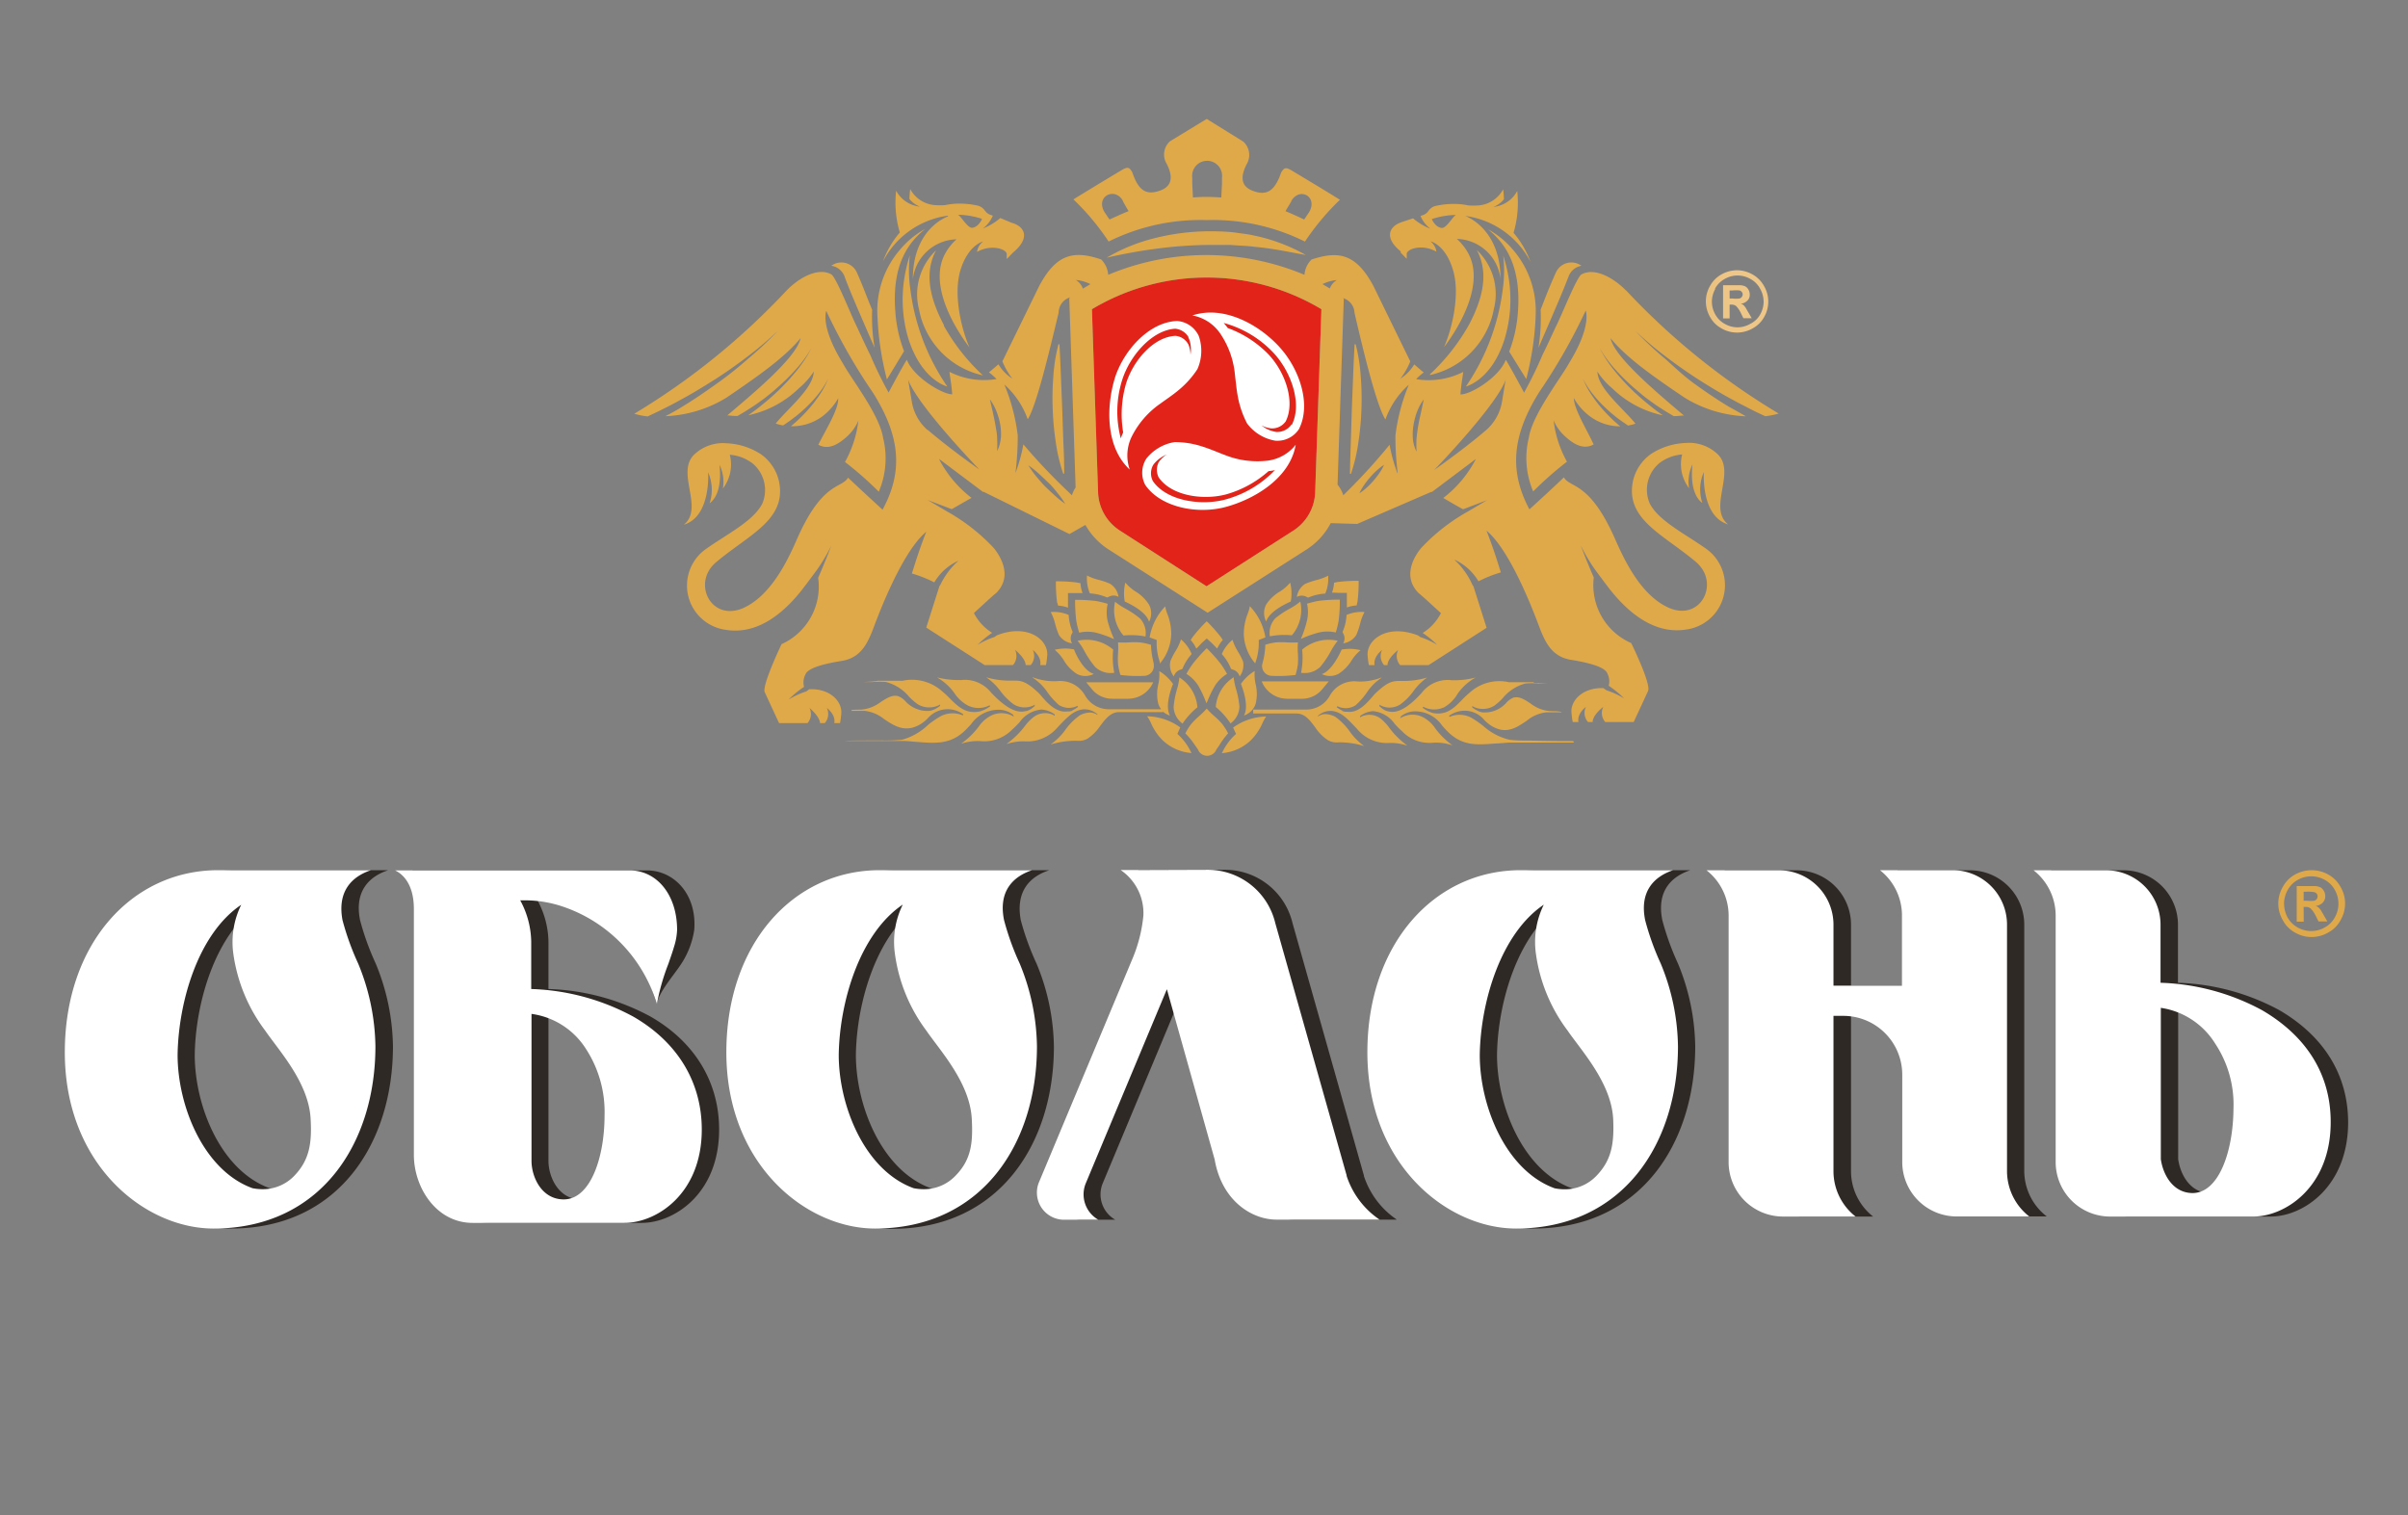
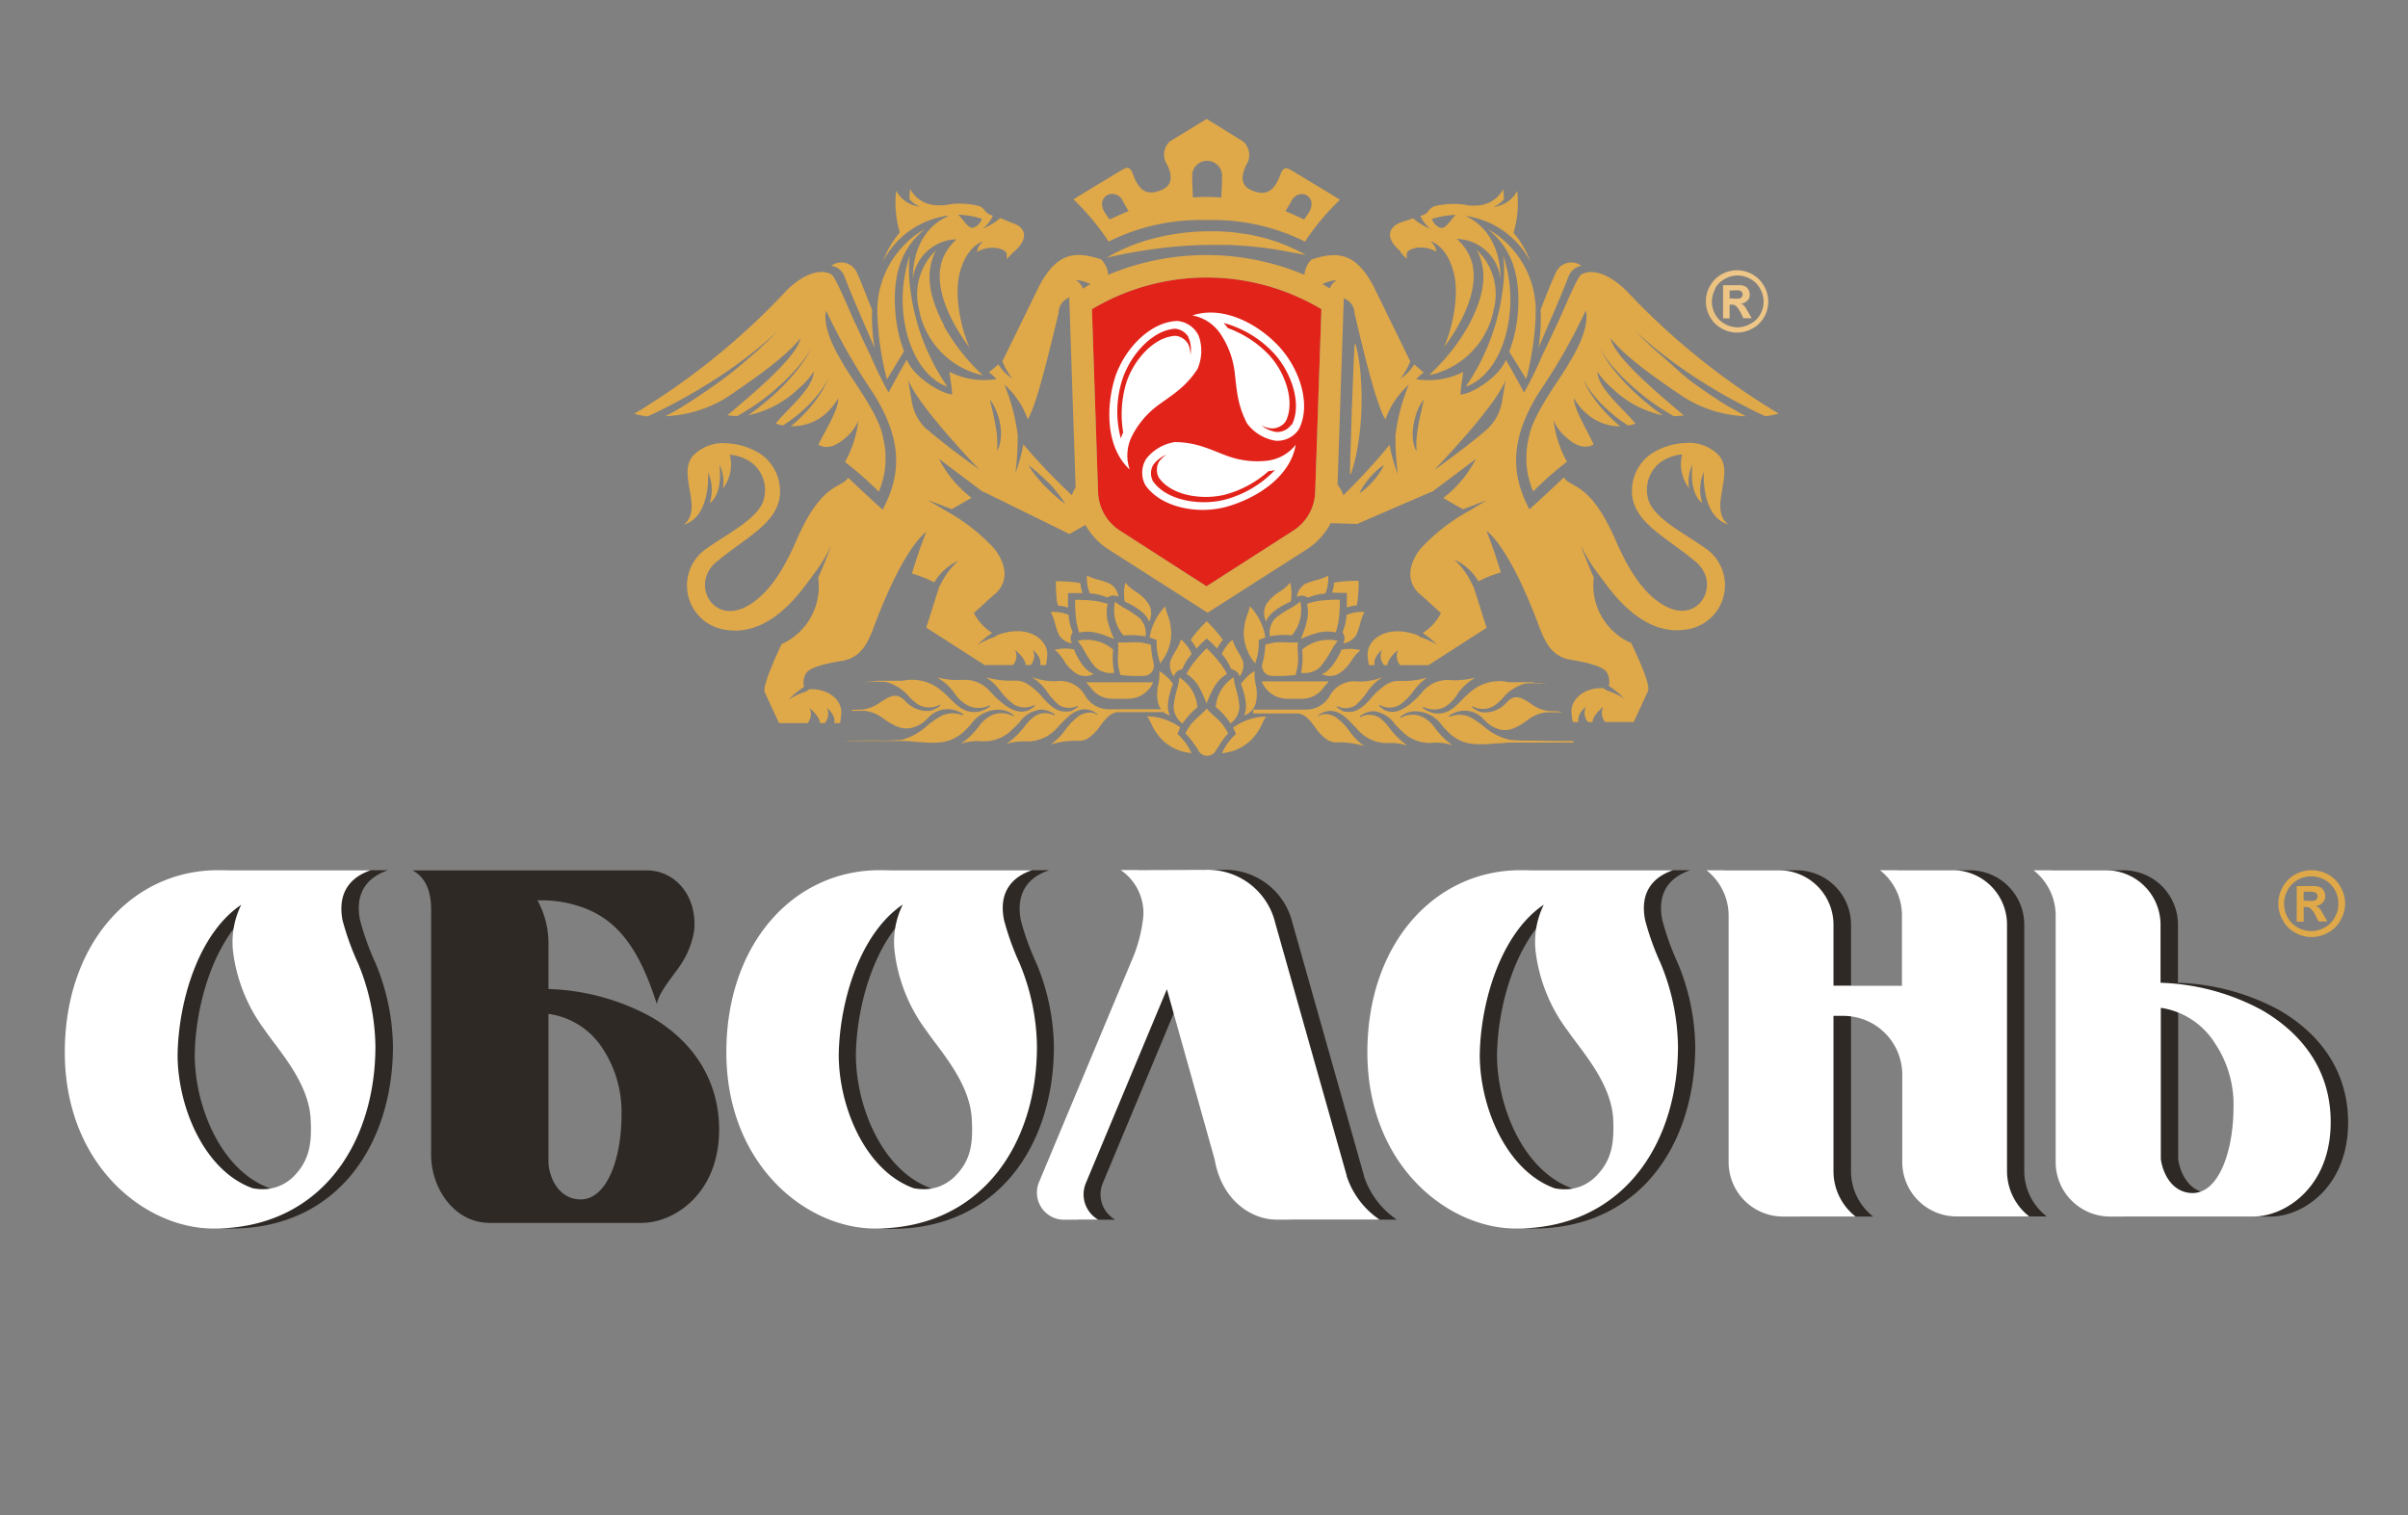
<svg xmlns="http://www.w3.org/2000/svg" xmlns:xlink="http://www.w3.org/1999/xlink" id="Шар_1" data-name="Шар 1" viewBox="0 0 242.97 152.91">
  <rect x="0" y="0" width="242.97" height="152.91" fill="#808080" stroke="none" />
  <defs>
    <style>.cls-1{fill:none;}.cls-2{clip-path:url(#clip-path);}.cls-3{fill:#e2231a;}.cls-4{fill:#fff;}.cls-5{fill:#dfa849;}.cls-6{fill:url(#Polished_Brass);}.cls-7{fill:url(#Polished_Brass-2);}.cls-8{fill:#2e2925;}</style>
    <clipPath id="clip-path">
      <path class="cls-1" d="M110.17,31.2l.62,18.47a4.79,4.79,0,0,0,2.2,3.87l8.76,5.62,8.76-5.62a4.79,4.79,0,0,0,2.2-3.87l.62-18.47a22.56,22.56,0,0,0-23.15,0" />
    </clipPath>
    <linearGradient id="Polished_Brass" x1="-43.19" y1="-1109.1" x2="77.39" y2="-1113.48" gradientTransform="translate(103.19 1143.72)" gradientUnits="userSpaceOnUse">
      <stop offset="0.01" stop-color="#efc981" />
      <stop offset="0.19" stop-color="#f2d78f" />
      <stop offset="0.41" stop-color="#f8f0e4" />
      <stop offset="0.73" stop-color="#c58511" />
      <stop offset="0.9" stop-color="#e5b76d" />
      <stop offset="0.95" stop-color="#eec687" />
    </linearGradient>
    <linearGradient id="Polished_Brass-2" x1="-43.19" y1="-1109.12" x2="77.39" y2="-1113.5" xlink:href="#Polished_Brass" />
  </defs>
  <title>Obolon_ukr верт. біла_на зел</title>
  <g class="cls-2">
    <rect class="cls-3" x="110.17" y="28.01" width="23.15" height="31.16" />
  </g>
  <path class="cls-4" d="M131.06,43.31c1.26-2.45.11-6-1.93-8.26s-5.61-4.28-8.82-3.22a4.35,4.35,0,0,1,2.78,1.78,8.82,8.82,0,0,1,1.51,4.13c.09.76.16,1.56.32,2.4a9.68,9.68,0,0,0,.91,2.59,4.48,4.48,0,0,0,2.85,1.74,2.6,2.6,0,0,0,2.38-1.16m-.76-.46a1.74,1.74,0,0,1-1.4.74h-.11a3.09,3.09,0,0,1-1.51-.67,2.67,2.67,0,0,0,1,.31s.07,0,.11,0a1.67,1.67,0,0,0,1.34-.71c1-2-.07-5-1.74-6.76a10.9,10.9,0,0,0-4.11-2.66l0,0a5.4,5.4,0,0,0-.41-.51,10.74,10.74,0,0,1,5.07,3.06c1.73,1.88,2.87,5.07,1.82,7.19" />
  <path class="cls-4" d="M112.51,38.09c-.89,2.84-1,7,1.48,9.29a4.34,4.34,0,0,1,.19-3.3,8.89,8.89,0,0,1,2.87-3.33c.62-.45,1.29-.89,1.94-1.44a9.27,9.27,0,0,0,1.83-2.06,4.55,4.55,0,0,0,.14-3.34,2.62,2.62,0,0,0-2.17-1.52c-2.76.08-5.34,2.84-6.28,5.69m7.4-4,.06.1a3.11,3.11,0,0,1,.15,1.62,2.83,2.83,0,0,0-.19-1l-.05-.09a1.63,1.63,0,0,0-1.27-.82c-2.24.1-4.3,2.54-5,4.85a11.08,11.08,0,0,0-.28,4.9s0,0,0,0a4.39,4.39,0,0,0-.24.6,10.59,10.59,0,0,1,.15-5.93c.78-2.43,3-5,5.34-5.14a1.74,1.74,0,0,1,1.34.85" />
  <path class="cls-4" d="M123.52,45.89c-.72-.28-1.46-.6-2.26-.85a9.09,9.09,0,0,0-2.72-.43,4.56,4.56,0,0,0-2.88,1.68,2.63,2.63,0,0,0-.1,2.65c1.56,2.27,5.28,3,8.18,2.2s6.43-2.92,7-6.26a4.31,4.31,0,0,1-2.88,1.61,8.83,8.83,0,0,1-4.35-.61M128,47.54a5.68,5.68,0,0,0,.64-.1,10.82,10.82,0,0,1-5.13,3c-2.49.61-5.83.06-7.18-1.89a1.71,1.71,0,0,1,0-1.58l.06-.1a3.21,3.21,0,0,1,1.33-1,2.76,2.76,0,0,0-.75.69.44.44,0,0,1-.06.09,1.71,1.71,0,0,0,0,1.52c1.26,1.85,4.41,2.33,6.76,1.73A10.88,10.88,0,0,0,128,47.54Z" />
  <path class="cls-5" d="M111.85,24.38a20.77,20.77,0,0,1,9.91-2.17,20.79,20.79,0,0,1,9.91,2.17,25.21,25.21,0,0,1,3.53-4.22c-1.08-.69-4.94-3-4.94-3-.54-.3-.7-.25-1,.27-.62,1.8-1.41,2.36-2.81,1.84-1-.36-1.46-1.12-.67-2.68a1.82,1.82,0,0,0-.33-2.3L121.76,12h0l-3.7,2.25a1.8,1.8,0,0,0-.33,2.3c.79,1.56.3,2.33-.67,2.68-1.41.51-2.19,0-2.81-1.84-.29-.52-.45-.57-1-.27,0,0-3.86,2.32-4.94,3a24.84,24.84,0,0,1,3.53,4.22m18.45-4.06c.87-1.46,2.74-.41,1.78,1.16l-.48.71s-1.15-.55-1.88-.84c.09-.17.23-.39.59-1m-10-2.4a1.51,1.51,0,1,1,3,0c0,.07,0,.46,0,.59l-.07,1.43s-.55-.05-1.43-.06h0c-.88,0-1.43.06-1.43.06l-.07-1.43c0-.15,0-.54,0-.59m-7,2.39c.36.66.49.87.58,1-.74.3-1.93.85-1.93.85l-.48-.71c-1-1.58,1-2.64,1.83-1.18" />
  <path class="cls-5" d="M126.32,23.72c-.21-.05-.43-.07-.65-.11l-1.31-.18a25,25,0,0,0-2.63-.09,22.8,22.8,0,0,0-5.21.69A18,18,0,0,0,111.67,26c1.69-.38,3.36-.69,5-.9a42.71,42.71,0,0,1,5-.38l.63,0c.21,0,.42,0,.63,0l1.26,0c.84.07,1.68.08,2.51.2,1.69.14,3.34.51,5.06.81A18,18,0,0,0,127,23.87Z" />
  <path class="cls-5" d="M117.3,71.77a2,2,0,0,0,.75.44c-.55-1,.17-2.84.31-3.19a4.49,4.49,0,0,0-1.39-1.3,4.46,4.46,0,0,1-.1,1.35,4.16,4.16,0,0,0,0,1.94,1.81,1.81,0,0,0,.29.56h-5.33a2.76,2.76,0,0,1-2.35-1.4,2.88,2.88,0,0,0-2.8-1.44,6,6,0,0,1-2.43-.37l-.09,0a5.19,5.19,0,0,1,1.53,1.5,7.68,7.68,0,0,0,1.15,1.28,1.93,1.93,0,0,0,1.87.09l.06.1a3.11,3.11,0,0,1-.63.38h.12l-.35.08-.15,0h-.09c-1.09.15-2-.86-2.57-1.53-.14-.16-.26-.3-.36-.39-1.29-1.2-1.76-1.2-2.62-1.19a8.48,8.48,0,0,1-2.62-.34A6,6,0,0,1,101,69.81a6.07,6.07,0,0,0,1.31,1.28,2.11,2.11,0,0,0,2,.08l.09-.07v.15l0,0-.14.11a1.66,1.66,0,0,1-.68.39l-.07,0c-.44.1-1.46.33-3.53-1.89a3.37,3.37,0,0,0-3-1.24,8.93,8.93,0,0,1-2.45-.27A5.47,5.47,0,0,1,96.34,70a3.77,3.77,0,0,0,1.37,1.22,2.46,2.46,0,0,0,2.14-.05l.06.1a3.31,3.31,0,0,1-1.05.52c-1.41.29-2.21-.51-3-1.29a9.12,9.12,0,0,0-.77-.72,4.56,4.56,0,0,0-4-1.09h0c-.27,0-.68,0-1.16,0H88.59c-.1,0,.12,0-.57.08l-.89.05.81,0c.2,0-.08,0,.13,0a7.75,7.75,0,0,1,1.33,0,4.51,4.51,0,0,1,2.33,1.49,6.38,6.38,0,0,0,.86.75,2.26,2.26,0,0,0,2.17.09l.09-.07v.15l0,0a2.87,2.87,0,0,1-.76.43h0a1.37,1.37,0,0,1-.52.08h-.05a3,3,0,0,1-2.18-1,1.92,1.92,0,0,0-.71-.49c-.59-.16-1.12.18-1.74.57a3.82,3.82,0,0,1-2,.79c-1.31,0-.9.08-1,.12l0,0h1.34a3.8,3.8,0,0,1,2,.85c1.06.7,2.15,1.42,3.71.46a4.4,4.4,0,0,0,.64-.52,2.65,2.65,0,0,1,2.62-.89,2.86,2.86,0,0,1,1,.45l-.05.11a2.61,2.61,0,0,0-2.25.09,10.86,10.86,0,0,0-1.23.84A6.15,6.15,0,0,1,91,74.65a18.13,18.13,0,0,1-2,.07h-.18c-1.78,0-3.26,0-3.59.05v0l4.16,0h1.68c.49,0,.94.06,1.38.09,2,.16,3.5.28,5-1.22.19-.19.36-.38.53-.56a3.39,3.39,0,0,1,2.86-1.46,2.34,2.34,0,0,1,1.38.5l0,0v0l.08.21-.15-.1a2.42,2.42,0,0,0-2-.09,3.38,3.38,0,0,0-1.41,1.2,8.17,8.17,0,0,1-1.78,1.72,5.13,5.13,0,0,1,2-.27,3.94,3.94,0,0,0,3.18-1.18c.27-.24.5-.48.73-.72a3,3,0,0,1,2.23-1.29,2.53,2.53,0,0,1,1.32.49l0,0v.14l-.09-.06a1.93,1.93,0,0,0-2.06.2,4.73,4.73,0,0,0-.87.91,8.63,8.63,0,0,1-1.87,1.81,5.34,5.34,0,0,1,1.85-.28,4,4,0,0,0,3.31-1.39l.12-.13c1-1.05,1.54-1.58,2.47-1.71a2,2,0,0,1,1.45.49l0,0v0l0,.07,0,0a1.34,1.34,0,0,0-.76-.24,2.37,2.37,0,0,0-1,.27,6.38,6.38,0,0,0-1.48,1.48,6.24,6.24,0,0,1-1.49,1.48,8.65,8.65,0,0,1,2.65-.38,1.86,1.86,0,0,0,1.08-.21,4.59,4.59,0,0,0,1.28-1.29c.54-.71,1.06-1.39,1.9-1.39h4.45Z" />
  <path class="cls-5" d="M158.74,74.78c-.32,0-2.52,0-4.27-.05h-.18a17.46,17.46,0,0,1-1.92-.07,6,6,0,0,1-2.69-1.39,10.66,10.66,0,0,0-1.21-.84,2.53,2.53,0,0,0-2.21-.09l-.05-.11a2.78,2.78,0,0,1,1-.45,2.58,2.58,0,0,1,2.57.89,4.36,4.36,0,0,0,.62.52c1.53,1,2.61.24,3.65-.46a3.7,3.7,0,0,1,2-.85h1.54l0,0c-.07,0,.11-.12-1.18-.12a3.71,3.71,0,0,1-2-.79c-.6-.39-1.12-.73-1.71-.57a1.89,1.89,0,0,0-.69.49,2.88,2.88,0,0,1-2.15,1h-.05a1.33,1.33,0,0,1-.52-.08h0a2.8,2.8,0,0,1-.74-.43l0,0v-.15l.09.07a2.19,2.19,0,0,0,2.14-.09,6.32,6.32,0,0,0,.84-.75,4.42,4.42,0,0,1,2.29-1.49,7.52,7.52,0,0,1,1.31,0c.21,0-.07,0,.12,0l.79,0-.87-.05c-.68,0-.45-.06-.55-.08h-1.32c-.47,0-.87,0-1.14,0h0a4.43,4.43,0,0,0-4,1.09,9,9,0,0,0-.76.72c-.76.78-1.55,1.58-2.94,1.29a3.23,3.23,0,0,1-1-.52l.06-.1a2.38,2.38,0,0,0,2.11.05A3.73,3.73,0,0,0,147.08,70a5.41,5.41,0,0,1,1.81-1.63,8.64,8.64,0,0,1-2.41.27,3.29,3.29,0,0,0-3,1.24c-2,2.23-3,2-3.47,1.89H140a1.63,1.63,0,0,1-.67-.39l-.14-.11,0,0V71.1l.09.07a2,2,0,0,0,2-.08,6,6,0,0,0,1.29-1.28A5.91,5.91,0,0,1,144,68.37a8.2,8.2,0,0,1-2.58.34c-.84,0-1.3,0-2.57,1.19-.1.09-.22.23-.36.39-.58.67-1.45,1.68-2.53,1.53h-.09l-.15,0-.34-.08h.12a3.05,3.05,0,0,1-.62-.38l.06-.1a1.87,1.87,0,0,0,1.84-.09,7.64,7.64,0,0,0,1.13-1.28,5.14,5.14,0,0,1,1.5-1.5l-.09,0a5.79,5.79,0,0,1-2.39.37,2.82,2.82,0,0,0-2.75,1.44,2.71,2.71,0,0,1-2.31,1.4h-5.42V72h4.38c.83,0,1.34.67,1.87,1.39A4.55,4.55,0,0,0,134,74.7a1.8,1.8,0,0,0,1.06.21,8.36,8.36,0,0,1,2.6.38,6.19,6.19,0,0,1-1.47-1.48,6.33,6.33,0,0,0-1.46-1.48,2.3,2.3,0,0,0-1-.27,1.3,1.3,0,0,0-.75.24l0,0,0-.07v0l0,0a1.92,1.92,0,0,1,1.42-.49c.91.12,1.42.65,2.43,1.71l.12.13a3.9,3.9,0,0,0,3.26,1.39,5.17,5.17,0,0,1,1.81.28,8.54,8.54,0,0,1-1.84-1.81,4.7,4.7,0,0,0-.85-.91,1.87,1.87,0,0,0-2-.2l-.09.06v-.14l0,0a2.46,2.46,0,0,1,1.29-.49,3,3,0,0,1,2.2,1.29c.22.24.45.49.72.72a3.83,3.83,0,0,0,3.12,1.18,5,5,0,0,1,2,.27,8.09,8.09,0,0,1-1.75-1.72,3.34,3.34,0,0,0-1.39-1.2,2.34,2.34,0,0,0-2,.09l-.15.1.08-.21v0l0,0a2.28,2.28,0,0,1,1.36-.5,3.32,3.32,0,0,1,2.81,1.46c.16.18.33.37.52.56,1.48,1.49,2.92,1.38,4.92,1.22.43,0,.88-.07,1.36-.09h1.65l4.83,0Z" />
  <path class="cls-5" d="M119,68.36a6.31,6.31,0,0,1-.24,1.19,9,9,0,0,0-.34,1.79,2.17,2.17,0,0,0,.9,1.68,7.56,7.56,0,0,1,1.5-1.65A3.91,3.91,0,0,0,119,68.36Z" />
  <path class="cls-5" d="M123.92,74a6.41,6.41,0,0,0-.6-.95,7.83,7.83,0,0,0-.76-.76,7.57,7.57,0,0,1-.8-.79,7.58,7.58,0,0,1-.8.79,7.89,7.89,0,0,0-.76.76,6.4,6.4,0,0,0-.6.95,7.69,7.69,0,0,1,1,1.24l.27.38a1,1,0,0,0,1.87,0l.27-.38A7.69,7.69,0,0,1,123.92,74Z" />
  <path class="cls-5" d="M124.16,73a2.17,2.17,0,0,0,.9-1.68,9,9,0,0,0-.34-1.79,6.31,6.31,0,0,1-.24-1.19,3.92,3.92,0,0,0-1.81,3A7.55,7.55,0,0,1,124.16,73Z" />
  <path class="cls-5" d="M121.63,70.71l.11.26,0,0,0,0,.11-.26a11,11,0,0,1,.73-1.5A3.8,3.8,0,0,1,123.81,68h0a9.14,9.14,0,0,0-.63-1,15.76,15.76,0,0,0-1.42-1.59A15.73,15.73,0,0,0,120.34,67a9.14,9.14,0,0,0-.63,1h0a3.8,3.8,0,0,1,1.19,1.18A11,11,0,0,1,121.63,70.71Z" />
  <path class="cls-5" d="M126.7,71a4.16,4.16,0,0,0,0-1.94,4.47,4.47,0,0,1-.1-1.35,4.5,4.5,0,0,0-1.39,1.3c.14.34.85,2.22.31,3.19A1.83,1.83,0,0,0,126.7,71Z" />
  <path class="cls-5" d="M118.87,74.12l-.07-.06.29-.66a5.92,5.92,0,0,0-3.34-1.12,4.06,4.06,0,0,1,.39.7,5.57,5.57,0,0,0,1.16,1.71,4.76,4.76,0,0,0,2.93,1.3l-.08-.14A5.87,5.87,0,0,0,118.87,74.12Z" />
  <path class="cls-5" d="M118.44,68.26a1,1,0,0,1,.72-.7.55.55,0,0,0,.15-.07,5,5,0,0,1,.93-1.49,3.84,3.84,0,0,0-1.08-1.48,5.13,5.13,0,0,1-.54,1.17,7.55,7.55,0,0,0-.52,1A1.87,1.87,0,0,0,118.44,68.26Z" />
  <path class="cls-5" d="M124.21,67.49a.55.55,0,0,0,.15.07,1,1,0,0,1,.72.7,1.87,1.87,0,0,0,.34-1.53,7.54,7.54,0,0,0-.52-1,5.14,5.14,0,0,1-.54-1.17A3.84,3.84,0,0,0,123.28,66,5,5,0,0,1,124.21,67.49Z" />
  <path class="cls-5" d="M124.72,74.06l-.07.06a5.87,5.87,0,0,0-1.29,1.74l-.08.14a4.75,4.75,0,0,0,2.93-1.3A5.57,5.57,0,0,0,127.37,73a4.08,4.08,0,0,1,.39-.7,5.93,5.93,0,0,0-3.34,1.12Z" />
  <path class="cls-5" d="M121.36,64.79h0l.4-.36.4.36c.16.14.4.39.65.66a3.7,3.7,0,0,1,.57-.87l-.2-.3a15.72,15.72,0,0,0-1.42-1.59,15.75,15.75,0,0,0-1.42,1.59l-.2.3a3.69,3.69,0,0,1,.57.87C121,65.18,121.2,64.93,121.36,64.79Z" />
  <path class="cls-5" d="M108.73,64.66a6.66,6.66,0,0,1,.7,1.06,9.46,9.46,0,0,0,1.08,1.59,2.29,2.29,0,0,0,1.92.58,8,8,0,0,1-.11-2.34A4.12,4.12,0,0,0,108.73,64.66Z" />
  <path class="cls-5" d="M115,64.82a7.85,7.85,0,0,0-1.07,0,7.56,7.56,0,0,1-1.12,0,7.55,7.55,0,0,1,0,1.12,7.9,7.9,0,0,0,0,1.07,6.4,6.4,0,0,0,.24,1.1,13.78,13.78,0,0,0,2.37.09,1,1,0,0,0,1-1.12h0c0-.13-.05-.29-.08-.46a7.68,7.68,0,0,1-.2-1.55A6.39,6.39,0,0,0,115,64.82Z" />
  <path class="cls-5" d="M113.51,61.39a6.3,6.3,0,0,1-1-.67,3.92,3.92,0,0,0,.85,3.41,7.55,7.55,0,0,1,2.22.1,2.17,2.17,0,0,0-.55-1.82A9,9,0,0,0,113.51,61.39Z" />
  <path class="cls-5" d="M111.79,60.94a9.12,9.12,0,0,0-1.18-.29,15.74,15.74,0,0,0-2.13-.12,15.73,15.73,0,0,0,.12,2.13,9.12,9.12,0,0,0,.29,1.18h0a3.8,3.8,0,0,1,1.68,0,10.92,10.92,0,0,1,1.58.54l.26.11,0,0,0,0-.11-.26a11,11,0,0,1-.54-1.58,3.8,3.8,0,0,1,0-1.68Z" />
  <path class="cls-5" d="M106.42,65.57a4.47,4.47,0,0,1,.88,1A4.16,4.16,0,0,0,108.65,68a1.83,1.83,0,0,0,1.72,0c-1.07-.3-1.89-2.13-2-2.47A4.5,4.5,0,0,0,106.42,65.57Z" />
  <path class="cls-5" d="M115.94,62.74a1.83,1.83,0,0,0,0-1.72,4.16,4.16,0,0,0-1.39-1.35,4.46,4.46,0,0,1-1-.88,4.49,4.49,0,0,0-.06,1.91C113.81,60.85,115.64,61.67,115.94,62.74Z" />
  <path class="cls-5" d="M106.85,64.08a1.87,1.87,0,0,0,1.32.84,1,1,0,0,1,0-1,.56.56,0,0,0,.06-.16,5,5,0,0,1-.4-1.71,3.83,3.83,0,0,0-1.81-.29,5.14,5.14,0,0,1,.45,1.21A7.57,7.57,0,0,0,106.85,64.08Z" />
  <path class="cls-5" d="M111.7,60.29a.55.55,0,0,0,.16-.06,1,1,0,0,1,1,0A1.87,1.87,0,0,0,112,58.9a7.52,7.52,0,0,0-1.11-.38,5.12,5.12,0,0,1-1.21-.45,3.84,3.84,0,0,0,.29,1.81A5,5,0,0,1,111.7,60.29Z" />
  <path class="cls-5" d="M116.71,64.58v.09a5.87,5.87,0,0,0,.32,2.14l0,.15a4.76,4.76,0,0,0,1.15-3,5.57,5.57,0,0,0-.39-2,4.1,4.1,0,0,1-.22-.77A5.93,5.93,0,0,0,116,64.32Z" />
  <path class="cls-5" d="M106.76,61.11a3.7,3.7,0,0,1,1,.21c0-.38,0-.72,0-.93l0-.54.54,0c.21,0,.55,0,.93,0a3.68,3.68,0,0,1-.21-1l-.35-.07a15.65,15.65,0,0,0-2.13-.12,15.69,15.69,0,0,0,.12,2.13C106.71,60.87,106.73,61,106.76,61.11Z" />
  <path class="cls-5" d="M112.25,70.51h1.57a2.77,2.77,0,0,0,2.54-1.66l-3.27,0H109.6l.62.75A2.64,2.64,0,0,0,112.25,70.51Z" />
  <path class="cls-5" d="M133.2,67.31a9.46,9.46,0,0,0,1.08-1.59,6.64,6.64,0,0,1,.7-1.06,4.12,4.12,0,0,0-3.59.89,8,8,0,0,1-.11,2.34A2.29,2.29,0,0,0,133.2,67.31Z" />
  <path class="cls-5" d="M127.35,67.08h0a1,1,0,0,0,1,1.12,13.79,13.79,0,0,0,2.37-.09,6.42,6.42,0,0,0,.24-1.1,7.9,7.9,0,0,0,0-1.07,7.55,7.55,0,0,1,0-1.12,7.56,7.56,0,0,1-1.12,0,7.86,7.86,0,0,0-1.07,0,6.38,6.38,0,0,0-1.1.24,7.67,7.67,0,0,1-.2,1.55C127.41,66.79,127.38,67,127.35,67.08Z" />
  <path class="cls-5" d="M130.19,61.39a9,9,0,0,0-1.51,1,2.17,2.17,0,0,0-.55,1.82,7.55,7.55,0,0,1,2.22-.1,3.92,3.92,0,0,0,.85-3.41A6.3,6.3,0,0,1,130.19,61.39Z" />
  <path class="cls-5" d="M131.37,64.21l-.11.26,0,0,0,0,.26-.11a11,11,0,0,1,1.58-.54,3.8,3.8,0,0,1,1.68,0h0a9.13,9.13,0,0,0,.29-1.18,15.66,15.66,0,0,0,.12-2.13,15.74,15.74,0,0,0-2.13.12,9.14,9.14,0,0,0-1.18.29h0a3.8,3.8,0,0,1,0,1.68A10.93,10.93,0,0,1,131.37,64.21Z" />
  <path class="cls-5" d="M135.05,68a4.17,4.17,0,0,0,1.35-1.39,4.45,4.45,0,0,1,.88-1,4.5,4.5,0,0,0-1.91-.06c-.14.34-1,2.17-2,2.47A1.83,1.83,0,0,0,135.05,68Z" />
  <path class="cls-5" d="M130.24,60.7a4.5,4.5,0,0,0-.06-1.91,4.47,4.47,0,0,1-1,.88A4.16,4.16,0,0,0,127.76,61a1.84,1.84,0,0,0,0,1.72C128.06,61.67,129.9,60.85,130.24,60.7Z" />
  <path class="cls-5" d="M135.47,63.76a.55.55,0,0,0,.06.16,1,1,0,0,1,0,1,1.87,1.87,0,0,0,1.32-.84,7.58,7.58,0,0,0,.38-1.11,5.15,5.15,0,0,1,.45-1.21,3.84,3.84,0,0,0-1.81.29A5,5,0,0,1,135.47,63.76Z" />
  <path class="cls-5" d="M131.85,60.24a.55.55,0,0,0,.16.06,5,5,0,0,1,1.71-.4,3.84,3.84,0,0,0,.29-1.81,5.13,5.13,0,0,1-1.21.45,7.49,7.49,0,0,0-1.11.38,1.87,1.87,0,0,0-.84,1.32A1,1,0,0,1,131.85,60.24Z" />
  <path class="cls-5" d="M126.69,66.81a5.87,5.87,0,0,0,.32-2.14v-.09l.67-.26a5.93,5.93,0,0,0-1.57-3.15,4.08,4.08,0,0,1-.22.77,5.56,5.56,0,0,0-.39,2,4.76,4.76,0,0,0,1.15,3Z" />
  <path class="cls-5" d="M135.36,59.83l.54,0,0,.54c0,.21,0,.55,0,.93a3.7,3.7,0,0,1,1-.21c0-.13.05-.24.07-.35a15.65,15.65,0,0,0,.12-2.13,15.65,15.65,0,0,0-2.13.12l-.35.07a3.69,3.69,0,0,1-.21,1C134.81,59.82,135.15,59.82,135.36,59.83Z" />
  <path class="cls-5" d="M129.88,70.51h1.57a2.64,2.64,0,0,0,2-1l.62-.75h-3.49l-3.27,0A2.77,2.77,0,0,0,129.88,70.51Z" />
-   <path class="cls-5" d="M107.18,41.27,107.05,38q-.06-1.63-.15-3.26h-.1a17,17,0,0,0-.52,3.29,27.61,27.61,0,0,0-.06,3.27,28,28,0,0,0,.3,3.26,17.2,17.2,0,0,0,.76,3.24h.1q0-1.63-.09-3.27Z" />
  <path class="cls-5" d="M136.78,34.74h-.1q-.09,1.63-.15,3.27l-.13,3.27-.1,3.27q-.06,1.63-.09,3.27h.1a17,17,0,0,0,.76-3.24,27.67,27.67,0,0,0,.3-3.26A28,28,0,0,0,137.3,38a17.19,17.19,0,0,0-.52-3.29" />
  <path class="cls-5" d="M164.08,29.33c-1.3-1.34-3.2-2.36-4.51-1.64-.45.25-1.87,3.8-2.45,5-.38.78-.92,2-1.48,3.12a39.86,39.86,0,0,1-1.86,3.81s-1.29-2.42-1.84-3.31v0c-.68,1.76-3.55,3.52-4.58,3.49.09-1.13.18-1.43.28-2.27a7.73,7.73,0,0,1-4.75.73,5.79,5.79,0,0,1,.77-.68l-.13-.1.06,0-.06,0h0c-.25-.2-.58-.49-.83-.71a4.4,4.4,0,0,1-1.4,1.44,7.14,7.14,0,0,0,1-1.75l-.13-.25-3.59-7.35c-1.75-3.27-3.52-3.58-6.25-2.67a2.47,2.47,0,0,0-.71,1.54,25.58,25.58,0,0,0-19.8,0,2.45,2.45,0,0,0-.71-1.55c-2.73-.92-4.5-.61-6.25,2.67l-3.59,7.35-.13.25a7.14,7.14,0,0,0,1,1.75,4.4,4.4,0,0,1-1.4-1.44c-.25.22-.58.51-.83.71h0l-.06,0,.06,0-.13.1a5.77,5.77,0,0,1,.77.68,7.73,7.73,0,0,1-4.75-.73c.1.84.19,1.14.28,2.27-1,0-3.9-1.73-4.58-3.49v0c-.56.89-1.84,3.31-1.84,3.31a39.79,39.79,0,0,1-1.86-3.81c-.56-1.11-1.1-2.34-1.48-3.12-.59-1.24-2-4.79-2.45-5-1.31-.72-3.21.3-4.51,1.64A71.13,71.13,0,0,1,64,41.75a7.37,7.37,0,0,0,1.35.27c.47-.22.94-.44,1.4-.67s1.21-.6,1.8-.94c1.19-.63,2.35-1.34,3.49-2.06s2.25-1.51,3.33-2.33a35.44,35.44,0,0,0,3.11-2.63,35.51,35.51,0,0,1-3,2.81Q74,37.52,72.31,38.72c-1.11.79-2.24,1.57-3.41,2.28-.58.37-1.18.7-1.77,1l-.05,0a12.7,12.7,0,0,0,6.23-1.88c3.29-2.23,5.94-4.12,7.47-6-.42,2-4.93,5.69-7.4,7.8l.16,0a6.71,6.71,0,0,0,.87.06l.76-.45c.37-.24.75-.47,1.12-.73s.73-.51,1.08-.79.7-.56,1-.84a21.21,21.21,0,0,0,1.91-1.87,12.87,12.87,0,0,0,1.59-2.16,13,13,0,0,1-1.48,2.25,21.43,21.43,0,0,1-1.83,2c-.33.31-.66.62-1,.91s-.7.58-1.05.86-.67.49-1,.74a10.38,10.38,0,0,0,5.1-2.72,7.5,7.5,0,0,0,1.5-1.69c-.05,1.7-2.61,3.72-3.84,5.25h0a4.67,4.67,0,0,0,.75.19l.67-.46c.22-.17.44-.33.66-.5a15.59,15.59,0,0,0,1.23-1.1,13.11,13.11,0,0,0,1.1-1.25,8,8,0,0,0,.88-1.41,8.05,8.05,0,0,1-.77,1.49,13.36,13.36,0,0,1-1,1.35,15.84,15.84,0,0,1-1.16,1.23c-.2.2-.42.38-.63.57l-.2.16A5.11,5.11,0,0,0,83,42a6.06,6.06,0,0,0,1.57-1.8c.08,1.09-1.37,3.37-2,4.68h0c1,.54,1.93,0,2.76-.71a4.67,4.67,0,0,0,1.28-1.72,11.25,11.25,0,0,1-1.35,4.17,34.25,34.25,0,0,1,3.41,3,8.57,8.57,0,0,0,.44-5.42c-.36-2.36-3.24-6-4.09-7.58-2.29-3.73-1.65-5.25-1.65-5.25a58.41,58.41,0,0,0,4.68,8.21c2.87,4.52,3.05,8.09,1,11.85-1.81-1.66-2.6-2.4-3.48-3.23-.65,1.12-2.6.35-5.19,6.28-1,2.3-2.66,5.63-5.35,6.86-3.26,1.47-5.28-2.52-2.76-4.62,3.35-2.81,7.14-4.29,6.33-8.16a4.59,4.59,0,0,0-1.83-2.73,6.89,6.89,0,0,0-3.47-1.1,4.19,4.19,0,0,0-3.2,1.09c-2,1.81,1,5.43-1.1,7.13,2.77-.84,2.45-5.29,2.45-5.29a4.38,4.38,0,0,1,.15,3.13c1-.76,1.16-2.36,1-3.89a4,4,0,0,1,.34,2.4,4,4,0,0,0,.7-3.41,4.34,4.34,0,0,1,2.28.86,3.5,3.5,0,0,1,1,4.06c-.91,1.82-3.73,3.16-5.83,4.69a4.51,4.51,0,0,0,2.11,8.05c3.36.57,6.07-1.88,7.85-4.2.47-.61.75-1,1.12-1.49v0a17.13,17.13,0,0,0,1.7-2.79s-.49,1.35-1.31,3.22l0,.06A6.37,6.37,0,0,1,78.86,65s-2,4.18-1.7,4.84,1.45,3.13,1.45,3.13h2.87a1.4,1.4,0,0,0,.2-1.53s1,.81,1.07,1.53h.47a1.4,1.4,0,0,0,.21-1.53s.92.67.75,1.53h.58a8.77,8.77,0,0,0,.13-1c.07-1.25-1.19-2.51-3.23-2.42l-.31.22a8.13,8.13,0,0,0-1.78.82,10.11,10.11,0,0,1,1.56-1.28,1.75,1.75,0,0,1,.15-1.27c.27-.67,2-1.08,3.61-1.34,1.89-.29,2.58-1.63,3.18-3.16.16-.39,2.73-7.68,5.39-9.88-.71,1.81-1.11,3.15-1.45,4.21a12.59,12.59,0,0,1,2.26.9,5.4,5.4,0,0,1,2.44-2.19A7.68,7.68,0,0,0,94.89,59l-.1.14-1.33,4.19,5.89,3.78h2.86a1.39,1.39,0,0,0,.21-1.53s1.05.82,1.07,1.53H104a1.4,1.4,0,0,0,.21-1.53s.92.68.75,1.53h.58a8.65,8.65,0,0,0,.13-1c.09-1.59-2-3.21-5.09-2l-.24.17a7.69,7.69,0,0,0-1.69.78,9.67,9.67,0,0,1,1.46-1.2,5.06,5.06,0,0,1-1.84-2l1.42-1.3s.61-.56.83-.72c1.67-1.68.45-3.68-.23-4.52a19.27,19.27,0,0,0-4.68-3.68l-2-1.18,2.42.92c.6-.34,1.27-.73,2-1.14a11.73,11.73,0,0,1-3.29-3.94l4.47,3.36s0-.05,0-.05l8.7,4.28,1.61-.92a7,7,0,0,0,2.33,2.47l10,6.39,10-6.39a7,7,0,0,0,2.42-2.65l2.67.08,7.51-3.25s0,0,0,.05l4.47-3.36a11.73,11.73,0,0,1-3.29,3.94c.7.41,1.37.81,2,1.14l2.42-.92-2,1.18a19.26,19.26,0,0,0-4.68,3.68c-.68.83-1.9,2.84-.23,4.52.21.16.83.72.83.72l1.42,1.3a5.06,5.06,0,0,1-1.84,2,9.69,9.69,0,0,1,1.46,1.2,7.69,7.69,0,0,0-1.69-.78l-.24-.17c-3.11-1.2-5.18.42-5.09,2a8.71,8.71,0,0,0,.13,1h.58c-.17-.85.75-1.53.75-1.53a1.4,1.4,0,0,0,.21,1.53H140c0-.71,1.07-1.53,1.07-1.53a1.39,1.39,0,0,0,.21,1.53h2.86L150,63.35l-1.33-4.19-.1-.14a7.68,7.68,0,0,0-1.83-2.55,5.4,5.4,0,0,1,2.44,2.19,12.59,12.59,0,0,1,2.26-.9c-.34-1.06-.74-2.4-1.45-4.21,2.66,2.2,5.23,9.49,5.39,9.88.6,1.53,1.29,2.87,3.18,3.16,1.61.26,3.34.68,3.61,1.34a1.75,1.75,0,0,1,.15,1.27,10.11,10.11,0,0,1,1.56,1.28,8.13,8.13,0,0,0-1.78-.82l-.31-.22c-2-.09-3.3,1.18-3.23,2.42a8.77,8.77,0,0,0,.13,1h.58c-.17-.86.75-1.53.75-1.53a1.4,1.4,0,0,0,.21,1.53h.47c0-.72,1.07-1.53,1.07-1.53a1.4,1.4,0,0,0,.2,1.53h2.87s1.12-2.4,1.45-3.13-1.7-4.84-1.7-4.84a6.37,6.37,0,0,1-3.78-6.57l0-.06c-.82-1.87-1.31-3.22-1.31-3.22a17.14,17.14,0,0,0,1.7,2.79v0c.37.5.66.89,1.12,1.49,1.79,2.32,4.5,4.76,7.85,4.2a4.51,4.51,0,0,0,2.11-8.05c-2.1-1.53-4.92-2.87-5.83-4.69a3.5,3.5,0,0,1,1-4.06,4.34,4.34,0,0,1,2.28-.86,4,4,0,0,0,.7,3.41,4,4,0,0,1,.34-2.4c-.16,1.53,0,3.14,1,3.89a4.38,4.38,0,0,1,.15-3.13s-.32,4.45,2.45,5.29c-2.1-1.7.88-5.32-1.1-7.13a4.19,4.19,0,0,0-3.2-1.09,6.89,6.89,0,0,0-3.47,1.1,4.59,4.59,0,0,0-1.83,2.73c-.8,3.87,3,5.35,6.33,8.16,2.52,2.11.5,6.1-2.76,4.62-2.69-1.22-4.34-4.55-5.35-6.86-2.6-5.93-4.55-5.16-5.19-6.28-.88.84-1.67,1.58-3.48,3.23-2-3.76-1.84-7.33,1-11.85a58.41,58.41,0,0,0,4.68-8.21s.64,1.52-1.65,5.25c-.85,1.56-3.73,5.22-4.09,7.58a8.57,8.57,0,0,0,.44,5.42,34.27,34.27,0,0,1,3.41-3,11.25,11.25,0,0,1-1.35-4.17,4.67,4.67,0,0,0,1.28,1.72c.83.74,1.79,1.25,2.76.71h0c-.58-1.3-2-3.59-2-4.68a6.06,6.06,0,0,0,1.57,1.8,5.11,5.11,0,0,0,3.12,1.05l-.2-.16c-.21-.19-.43-.37-.63-.57a15.84,15.84,0,0,1-1.16-1.23,13.36,13.36,0,0,1-1-1.35,8.05,8.05,0,0,1-.77-1.49,8,8,0,0,0,.88,1.41,13.11,13.11,0,0,0,1.1,1.25,15.58,15.58,0,0,0,1.23,1.1c.21.18.44.34.66.5l.67.46a4.66,4.66,0,0,0,.75-.19h0c-1.23-1.53-3.79-3.55-3.84-5.25a7.49,7.49,0,0,0,1.5,1.69,10.38,10.38,0,0,0,5.1,2.72c-.34-.25-.68-.48-1-.74s-.71-.56-1.05-.86-.68-.6-1-.91a21.46,21.46,0,0,1-1.83-2,13,13,0,0,1-1.48-2.25,12.87,12.87,0,0,0,1.59,2.16,21.22,21.22,0,0,0,1.91,1.87c.34.29.68.58,1,.84s.72.53,1.08.79.75.49,1.12.73l.76.45a6.72,6.72,0,0,0,.87-.06l.16,0c-2.47-2.11-7-5.84-7.4-7.8,1.53,1.89,4.18,3.79,7.47,6a12.7,12.7,0,0,0,6.23,1.88l-.05,0c-.59-.35-1.19-.68-1.77-1-1.17-.71-2.3-1.48-3.41-2.28S169,37.08,168,36.19a35.55,35.55,0,0,1-3-2.81A35.51,35.51,0,0,0,168.1,36q1.62,1.23,3.33,2.33c1.14.72,2.3,1.43,3.49,2.06.59.33,1.2.63,1.8.94s.93.45,1.4.67a7.37,7.37,0,0,0,1.35-.27,71.13,71.13,0,0,1-15.39-12.42M93.57,43.38A4.85,4.85,0,0,1,92,40.51l-.37-2.19c1,2.67,7.19,9.06,7.19,9.06-2.56-1.82-4.2-3.14-5.21-4m7.37.81a3.53,3.53,0,0,1-.37,1.33,12.4,12.4,0,0,0,0-1.33c0-.43-.1-.86-.17-1.29s-.17-.86-.26-1.29l-.3-1.31a5.14,5.14,0,0,1,.66,1.2,6.87,6.87,0,0,1,.38,1.32,5.75,5.75,0,0,1,.07,1.38M106.43,50q-.5-.45-1-.94c-.31-.32-.6-.66-.88-1a9.41,9.41,0,0,1-.78-1.1,9.36,9.36,0,0,1,1.05.84c.33.3.65.61,1,.94s.6.66.88,1a9.49,9.49,0,0,1,.78,1.1,9.45,9.45,0,0,1-1.05-.84m1.75,0-.33-.32a59,59,0,0,1-4.59-4.84,16.74,16.74,0,0,1-.8,2.89,29.44,29.44,0,0,0,.23-3.76l0-.05a19.66,19.66,0,0,0-1.35-5.12,8.57,8.57,0,0,1,2.36,3.51c.86-1.35,2.08-6.43,3.12-10.77A1.62,1.62,0,0,1,108,30l-.11.1.64,19.09a2.86,2.86,0,0,0-.37.79m1.1-20.86a1.66,1.66,0,0,0-.71-.87,4.05,4.05,0,0,1,1.47.42l-.75.45m23.43,20.55a4.79,4.79,0,0,1-2.2,3.87l-8.76,5.62L113,53.54a4.79,4.79,0,0,1-2.2-3.87l-.62-18.47a22.56,22.56,0,0,1,23.15,0Zm2.19-21.41a1.66,1.66,0,0,0-.71.85l-.74-.44a4.08,4.08,0,0,1,1.45-.41m4.28,19.49a8.17,8.17,0,0,1-.58.75,8.29,8.29,0,0,1-.66.68,4.88,4.88,0,0,1-.76.59,4.9,4.9,0,0,1,.48-.84,8.33,8.33,0,0,1,.58-.75,8.25,8.25,0,0,1,.66-.68,4.85,4.85,0,0,1,.76-.59,4.82,4.82,0,0,1-.48.84m1.83,0a16.64,16.64,0,0,1-.79-2.87,59.1,59.1,0,0,1-4.34,4.77l-.33.33a3.1,3.1,0,0,0-.58-1.07l.63-18.76-.09-.07a1.6,1.6,0,0,1,1.17,1.48c1,4.34,2.26,9.42,3.12,10.77a8.57,8.57,0,0,1,2.36-3.51,19.66,19.66,0,0,0-1.35,5.12l0,.05a29.43,29.43,0,0,0,.23,3.76m2.34-6.09q-.15.65-.27,1.29c-.07.43-.13.86-.17,1.29a12.48,12.48,0,0,0,0,1.33,3.52,3.52,0,0,1-.37-1.33,5.76,5.76,0,0,1,.07-1.38A6.87,6.87,0,0,1,143,41.5a5.14,5.14,0,0,1,.66-1.2Zm8.18-1.11a4.85,4.85,0,0,1-1.62,2.87c-1,.86-2.65,2.18-5.21,4,0,0,6.19-6.39,7.19-9.06Z" />
  <path class="cls-5" d="M158.24,28a1.68,1.68,0,0,1,1.33-1.18,1.71,1.71,0,0,0-2.58.68c-.69,1.53-1,2.37-1.54,3.75a18.88,18.88,0,0,1-.22,3.85c2.17-5,2.58-6,3-7.1" />
  <path class="cls-5" d="M141.3,25.46l.64.66c0-.14,0-.33,0-.52v0c.08-.51,1.58-1,3-.2a1.65,1.65,0,0,0-.61-1.05s1.55.31,2.31,3c.68,2.4-.11,5.81-.94,7.68,0,0,4.48-5.56,2.49-9.39A5.46,5.46,0,0,0,147,24.11a4.56,4.56,0,0,1,4.4,4c0-3.79-2-5.66-3.54-6.32a8.73,8.73,0,0,1,6.57,4.64,9.59,9.59,0,0,0-1.71-2.94,10.69,10.69,0,0,0,.37-4.22,3.07,3.07,0,0,1-2.41,1.61,2.46,2.46,0,0,0,1.07-.78,10.37,10.37,0,0,0-.08-1,3.09,3.09,0,0,1-2.51,1.63,7.71,7.71,0,0,1-1,0,7.32,7.32,0,0,0-.75-.12,8.28,8.28,0,0,0-2.64.19,1.29,1.29,0,0,0-.65.5l-.16.18a1.18,1.18,0,0,1-.42.24l-.21.07h0a3.11,3.11,0,0,0,1,1.29,6,6,0,0,1-1.75-1.05h0l-1.08.36h0c-1.33.41-1.91,1.58-.14,3m3.19-3.31a8.25,8.25,0,0,1,2.35-.39c-.24.11-.81,1.08-1.26,1.28-.26.12-.85-.12-1.17-.87Z" />
  <path class="cls-5" d="M144.31,37.84A8.39,8.39,0,0,0,150,33.37a7.84,7.84,0,0,0,.72-2.14,6.12,6.12,0,0,0-1.71-6c1.22,2.28.64,4.82-.79,7.54a20.42,20.42,0,0,1-3.94,5" />
  <path class="cls-5" d="M151.83,34.16a13.76,13.76,0,0,0,.39-6.16,15.44,15.44,0,0,0-.54-2.21,13.56,13.56,0,0,1-.06,3.48A22.18,22.18,0,0,1,147.91,39s2.62-.61,3.93-4.86" />
  <path class="cls-5" d="M154.94,32a9.44,9.44,0,0,0-2.22-6.73,8.94,8.94,0,0,0-2.57-2.13c1.41,1.18,3.42,3.31,3,8.47a13.75,13.75,0,0,1-.87,3.87L154,38.25a30.19,30.19,0,0,0,.95-6.29" />
  <path class="cls-5" d="M85.25,28c.43,1.14.84,2.15,3,7.1A18.88,18.88,0,0,1,88,31.25c-.59-1.38-.85-2.21-1.54-3.75a1.71,1.71,0,0,0-2.58-.68A1.68,1.68,0,0,1,85.25,28" />
  <path class="cls-5" d="M95.65,21.83c-1.59.66-3.55,2.53-3.54,6.32a4.56,4.56,0,0,1,4.4-4,5.46,5.46,0,0,0-1.18,1.51c-2,3.83,2.49,9.39,2.49,9.39-.83-1.87-1.62-5.29-.94-7.68.76-2.65,2.31-3,2.31-3a1.65,1.65,0,0,0-.61,1.05c1.43-.8,2.93-.3,3,.2v0c0,.2,0,.38,0,.52l.64-.66c1.77-1.47,1.19-2.63-.14-3h0L100.93,22h0a6,6,0,0,1-1.75,1.05,3.11,3.11,0,0,0,1-1.29h0l-.21-.07a1.18,1.18,0,0,1-.42-.24l-.16-.18a1.29,1.29,0,0,0-.65-.5,8.28,8.28,0,0,0-2.64-.19,7.33,7.33,0,0,0-.75.12,7.71,7.71,0,0,1-1,0,3.09,3.09,0,0,1-2.51-1.63,10.37,10.37,0,0,0-.08,1,2.46,2.46,0,0,0,1.07.78,3.07,3.07,0,0,1-2.41-1.61,10.69,10.69,0,0,0,.37,4.22,9.59,9.59,0,0,0-1.71,2.94,8.73,8.73,0,0,1,6.57-4.64m3.35.32.09,0c-.32.75-.91,1-1.17.87-.44-.2-1-1.17-1.26-1.28a8.25,8.25,0,0,1,2.35.39" />
  <path class="cls-5" d="M95.24,32.8c-1.43-2.72-2-5.26-.79-7.54a6.12,6.12,0,0,0-1.71,6,7.84,7.84,0,0,0,.72,2.14,8.39,8.39,0,0,0,5.72,4.48,20.41,20.41,0,0,1-3.94-5" />
  <path class="cls-5" d="M91.26,28a13.76,13.76,0,0,0,.39,6.16C93,38.41,95.58,39,95.58,39a22.17,22.17,0,0,1-3.72-9.76,13.56,13.56,0,0,1-.06-3.48A15.4,15.4,0,0,0,91.26,28" />
  <path class="cls-5" d="M91.22,35.44a13.75,13.75,0,0,1-.87-3.87c-.44-5.16,1.57-7.29,3-8.47a8.94,8.94,0,0,0-2.57,2.13A9.44,9.44,0,0,0,88.54,32a30.19,30.19,0,0,0,.95,6.29Z" />
  <path class="cls-6" d="M174.52,30.74h.18a.71.71,0,0,1,.47.14,2.52,2.52,0,0,1,.47.68l.27.55h.84l-.39-.67-.24-.42a2.34,2.34,0,0,0-.22-.25,1.2,1.2,0,0,0-.25-.12,1.12,1.12,0,0,0,.67-.32.8.8,0,0,0,.23-.6.93.93,0,0,0-.13-.5.84.84,0,0,0-.3-.32,1.44,1.44,0,0,0-.53-.13h-1.73v3.35h.66Zm0-1.43h.28a3.54,3.54,0,0,1,.73,0,.43.43,0,0,1,.22.15.44.44,0,0,1,.09.25.48.48,0,0,1-.09.25.43.43,0,0,1-.22.16,3.08,3.08,0,0,1-.73,0h-.28Z" />
  <path class="cls-7" d="M173.7,33.14a3.15,3.15,0,0,0,1.56.42,3.18,3.18,0,0,0,1.58-.42A2.9,2.9,0,0,0,178,32a3.11,3.11,0,0,0,.42-1.57,3.08,3.08,0,0,0-.44-1.59,3,3,0,0,0-1.17-1.16,3.23,3.23,0,0,0-1.55-.41,3.29,3.29,0,0,0-1.55.41,2.94,2.94,0,0,0-1.16,1.16,3.11,3.11,0,0,0,0,3.15,2.82,2.82,0,0,0,1.16,1.15m-.67-4a2.47,2.47,0,0,1,1-1,2.59,2.59,0,0,1,2.56,0,2.37,2.37,0,0,1,1,1,2.66,2.66,0,0,1,.35,1.31,2.61,2.61,0,0,1-.35,1.29,2.3,2.3,0,0,1-1,.94,2.54,2.54,0,0,1-2.57,0,2.36,2.36,0,0,1-.95-.94,2.67,2.67,0,0,1-.35-1.29,2.73,2.73,0,0,1,.35-1.31" />
  <path class="cls-8" d="M70.05,93.83c.28-3.55-2-6-4.8-6H41.6c.73.34,1.9,1.33,1.9,3.89v24.81c0,3.3,2.26,6.87,5.93,6.87H64.75c3.24,0,7.81-2.92,7.81-9.42,0-4.78-2.45-8.84-6.94-11.41A23.1,23.1,0,0,0,55.34,99.8V95a9,9,0,0,0-1.11-4.15h.52a12,12,0,0,1,3.78.63c3.84,1.26,6,4.36,7.75,9.85.16-1.17,1.62-2.81,2.38-3.95A8.55,8.55,0,0,0,70.05,93.83Zm-7.34,18.74c0,4.2-1.41,8.46-4.12,8.46-2.24,0-3.25-2.28-3.25-3.89V102.31a7.74,7.74,0,0,1,5.51,3.56A11.66,11.66,0,0,1,62.71,112.57Z" />
  <path class="cls-8" d="M204.25,118.18V93.31a5.49,5.49,0,0,0-5.49-5.49h-7.31a5.81,5.81,0,0,1,2.22,4.43v7.22h-6.9V93.31a5.49,5.49,0,0,0-5.49-5.49H174a5.82,5.82,0,0,1,2.23,4.58v24.87a5.49,5.49,0,0,0,5.49,5.49H189a5.82,5.82,0,0,1-2.23-4.58V102.51h1a5.94,5.94,0,0,1,5.94,5.94v8.81a5.49,5.49,0,0,0,5.49,5.49h7.32A5.82,5.82,0,0,1,204.25,118.18Z" />
  <path class="cls-8" d="M230,101.94a23,23,0,0,0-10.24-2.77V93.31a5.49,5.49,0,0,0-5.49-5.49h-7.32a5.82,5.82,0,0,1,2.23,4.58v24.87a5.49,5.49,0,0,0,5.49,5.49h14.45c3.25,0,7.81-3,7.81-9.52C236.91,108.42,234.46,104.55,230,101.94Zm-7,18.45c-2,0-3-1.86-3.22-3.42V101.7a7.79,7.79,0,0,1,5.48,3.6,11.11,11.11,0,0,1,1.85,6.55C227.07,116.09,225.66,120.39,223,120.39Z" />
  <path class="cls-8" d="M117.74,87.79h-2.93a5.26,5.26,0,0,1,2.3,4.59A14.9,14.9,0,0,1,116,96.69l-9.49,22.69a2.74,2.74,0,0,0,2.69,3.7h3.33a2.94,2.94,0,0,1-1.27-3.66l8.19-19.6L124.3,117c.72,4.17,3.74,6.07,6.24,6.07h10.4a8.51,8.51,0,0,1-3.32-4.4c0-.12-.06-.24-.09-.37l-7.11-25.14a7,7,0,0,0-6.84-5.39Z" />
  <path class="cls-8" d="M105.88,87.81H90.48C81.83,87.81,75,95.21,75,106.19,75,117.54,83.09,124,90,124c10.81,0,16.34-8.59,16.34-18.39a22.53,22.53,0,0,0-1.74-8.35A26.82,26.82,0,0,1,103,92.86C102.44,89.86,104,88.42,105.88,87.81ZM98.18,118.6A4.39,4.39,0,0,1,94.92,120a5.22,5.22,0,0,1-1-.1c-4.92-1.78-7.56-8.27-7.56-13.46.08-5.35,2.12-12.24,6.46-15.16A8.51,8.51,0,0,0,92,96.2,16.66,16.66,0,0,0,95.2,104c1.37,2,4.37,5.23,4.58,8.86C99.93,115.3,99.7,117,98.18,118.6Z" />
  <path class="cls-8" d="M170.56,87.81H155.17c-8.66,0-15.46,7.39-15.46,18.38,0,11.35,8.07,17.78,15,17.78,10.81,0,16.34-8.59,16.34-18.39a22.53,22.53,0,0,0-1.74-8.35,26.82,26.82,0,0,1-1.58-4.38C167.12,89.86,168.72,88.42,170.56,87.81Zm-7.69,30.79a4.39,4.39,0,0,1-3.26,1.41,5.22,5.22,0,0,1-1-.1c-4.92-1.78-7.56-8.27-7.56-13.46.08-5.35,2.12-12.24,6.46-15.16a8.51,8.51,0,0,0-.8,4.91,16.66,16.66,0,0,0,3.22,7.82c1.37,2,4.37,5.23,4.58,8.86C164.61,115.3,164.38,117,162.87,118.6Z" />
  <path class="cls-8" d="M39.17,87.81H23.77c-8.66,0-15.46,7.39-15.46,18.38,0,11.35,8.07,17.78,15,17.78,10.81,0,16.34-8.59,16.34-18.39a22.53,22.53,0,0,0-1.74-8.35,26.82,26.82,0,0,1-1.58-4.38C35.73,89.86,37.32,88.42,39.17,87.81ZM31.47,118.6A4.39,4.39,0,0,1,28.21,120a5.22,5.22,0,0,1-1-.1c-4.92-1.78-7.56-8.27-7.56-13.46.08-5.35,2.12-12.24,6.46-15.16a8.51,8.51,0,0,0-.8,4.91A16.66,16.66,0,0,0,28.49,104c1.37,2,4.37,5.23,4.58,8.86C33.22,115.3,33,117,31.47,118.6Z" />
-   <path class="cls-4" d="M66.28,101.33a21.65,21.65,0,0,1,1.11-3.94l.06-.16c.21-.61.41-1.17.56-1.69a6.35,6.35,0,0,0,.31-1.71c0-3.49-2-6-4.8-6H39.86c.73.34,1.9,1.33,1.9,3.89v24.81c0,3.3,2.26,6.87,5.93,6.87H63c3.24,0,7.81-2.92,7.81-9.42,0-4.78-2.45-8.84-6.94-11.41A23.1,23.1,0,0,0,53.6,99.8V95a9,9,0,0,0-1.11-4.15H53a12,12,0,0,1,3.78.63A14.87,14.87,0,0,1,66.28,101.33ZM61,112.57c0,4.2-1.41,8.46-4.12,8.46-2.24,0-3.25-2.28-3.25-3.89V102.31a7.74,7.74,0,0,1,5.51,3.56A11.66,11.66,0,0,1,61,112.57Z" />
  <path class="cls-4" d="M202.51,118.18V93.31A5.49,5.49,0,0,0,197,87.81h-7.31a5.81,5.81,0,0,1,2.22,4.43v7.22H185V93.31a5.49,5.49,0,0,0-5.49-5.49h-7.32a5.82,5.82,0,0,1,2.23,4.58v24.87a5.49,5.49,0,0,0,5.49,5.49h7.32a5.82,5.82,0,0,1-2.23-4.58V102.51h1a5.94,5.94,0,0,1,5.94,5.94v8.81a5.49,5.49,0,0,0,5.49,5.49h7.32A5.82,5.82,0,0,1,202.51,118.18Z" />
  <path class="cls-4" d="M228.25,101.94A23,23,0,0,0,218,99.17V93.31a5.49,5.49,0,0,0-5.49-5.49h-7.32a5.82,5.82,0,0,1,2.23,4.58v24.87a5.49,5.49,0,0,0,5.49,5.49h14.45c3.25,0,7.81-3,7.81-9.52C235.18,108.42,232.72,104.55,228.25,101.94Zm-7,18.45c-2,0-3-1.86-3.22-3.42V101.7a7.79,7.79,0,0,1,5.48,3.6,11.11,11.11,0,0,1,1.85,6.55C225.34,116.09,223.92,120.39,221.22,120.39Z" />
  <path class="cls-4" d="M116,87.79h-2.93a5.26,5.26,0,0,1,2.3,4.59,14.9,14.9,0,0,1-1.08,4.31l-9.49,22.69a2.74,2.74,0,0,0,2.69,3.7h3.33a2.94,2.94,0,0,1-1.27-3.66l8.19-19.6L122.56,117c.72,4.17,3.74,6.07,6.24,6.07h10.4a8.51,8.51,0,0,1-3.32-4.4c0-.12-.06-.24-.09-.37l-7.11-25.14a7,7,0,0,0-6.84-5.39Z" />
  <path class="cls-4" d="M104.14,87.81H88.75c-8.66,0-15.46,7.39-15.46,18.38,0,11.35,8.07,17.78,15,17.78,10.81,0,16.34-8.59,16.34-18.39a22.53,22.53,0,0,0-1.74-8.35,26.82,26.82,0,0,1-1.58-4.38C100.7,89.86,102.3,88.42,104.14,87.81ZM96.45,118.6A4.39,4.39,0,0,1,93.19,120a5.22,5.22,0,0,1-1-.1c-4.92-1.78-7.56-8.27-7.56-13.46.08-5.35,2.12-12.24,6.46-15.16a8.51,8.51,0,0,0-.8,4.91A16.66,16.66,0,0,0,93.47,104c1.37,2,4.37,5.23,4.58,8.86C98.19,115.3,98,117,96.45,118.6Z" />
  <path class="cls-4" d="M168.82,87.81H153.43c-8.66,0-15.46,7.39-15.46,18.38,0,11.35,8.07,17.78,15,17.78,10.81,0,16.34-8.59,16.34-18.39a22.53,22.53,0,0,0-1.74-8.35A26.82,26.82,0,0,1,166,92.86C165.39,89.86,167,88.42,168.82,87.81Zm-7.69,30.79a4.39,4.39,0,0,1-3.26,1.41,5.22,5.22,0,0,1-1-.1c-4.92-1.78-7.56-8.27-7.56-13.46.08-5.35,2.12-12.24,6.46-15.16a8.51,8.51,0,0,0-.8,4.91,16.66,16.66,0,0,0,3.22,7.82c1.37,2,4.37,5.23,4.58,8.86C162.88,115.3,162.65,117,161.13,118.6Z" />
  <path class="cls-4" d="M37.43,87.81H22c-8.66,0-15.46,7.39-15.46,18.38,0,11.35,8.07,17.78,15,17.78,10.81,0,16.34-8.59,16.34-18.39a22.53,22.53,0,0,0-1.74-8.35,26.82,26.82,0,0,1-1.58-4.38C34,89.86,35.59,88.42,37.43,87.81ZM29.74,118.6A4.39,4.39,0,0,1,26.48,120a5.22,5.22,0,0,1-1-.1c-4.92-1.78-7.56-8.27-7.56-13.46C18,101.1,20,94.21,24.34,91.3a8.51,8.51,0,0,0-.8,4.91A16.66,16.66,0,0,0,26.76,104c1.37,2,4.37,5.23,4.58,8.86C31.48,115.3,31.25,117,29.74,118.6Z" />
  <path class="cls-5" d="M231.56,94.1a3.33,3.33,0,0,0,3.36,0,3,3,0,0,0,1.24-1.24,3.3,3.3,0,0,0,0-3.37,3.11,3.11,0,0,0-1.25-1.25,3.44,3.44,0,0,0-1.66-.43,3.5,3.5,0,0,0-1.67.43,3.13,3.13,0,0,0-1.24,1.25,3.33,3.33,0,0,0,0,3.37A3,3,0,0,0,231.56,94.1Zm-1.1-2.91a3,3,0,0,1,.38-1.4,2.7,2.7,0,0,1,1-1,2.79,2.79,0,0,1,2.74,0,2.59,2.59,0,0,1,1,1,2.84,2.84,0,0,1,.37,1.4,2.8,2.8,0,0,1-.37,1.39,2.49,2.49,0,0,1-1,1,2.74,2.74,0,0,1-1.38.37,2.78,2.78,0,0,1-1.38-.37,2.63,2.63,0,0,1-1-1A2.91,2.91,0,0,1,230.47,91.19Z" />
  <path class="cls-5" d="M232.44,91.52h.2a.74.74,0,0,1,.5.15,2.64,2.64,0,0,1,.51.73l.29.58h.89l-.41-.72-.26-.44a2.84,2.84,0,0,0-.24-.27,1.32,1.32,0,0,0-.27-.13,1.17,1.17,0,0,0,.72-.34.9.9,0,0,0,.25-.65,1,1,0,0,0-.14-.53,1,1,0,0,0-.32-.35,1.77,1.77,0,0,0-.56-.14h-1.86V93h.71Zm0-1.54h.3a3.44,3.44,0,0,1,.78.05.45.45,0,0,1,.24.16.44.44,0,0,1,.09.26.5.5,0,0,1-.09.27.43.43,0,0,1-.24.17,3.31,3.31,0,0,1-.78,0h-.3Z" />
</svg>